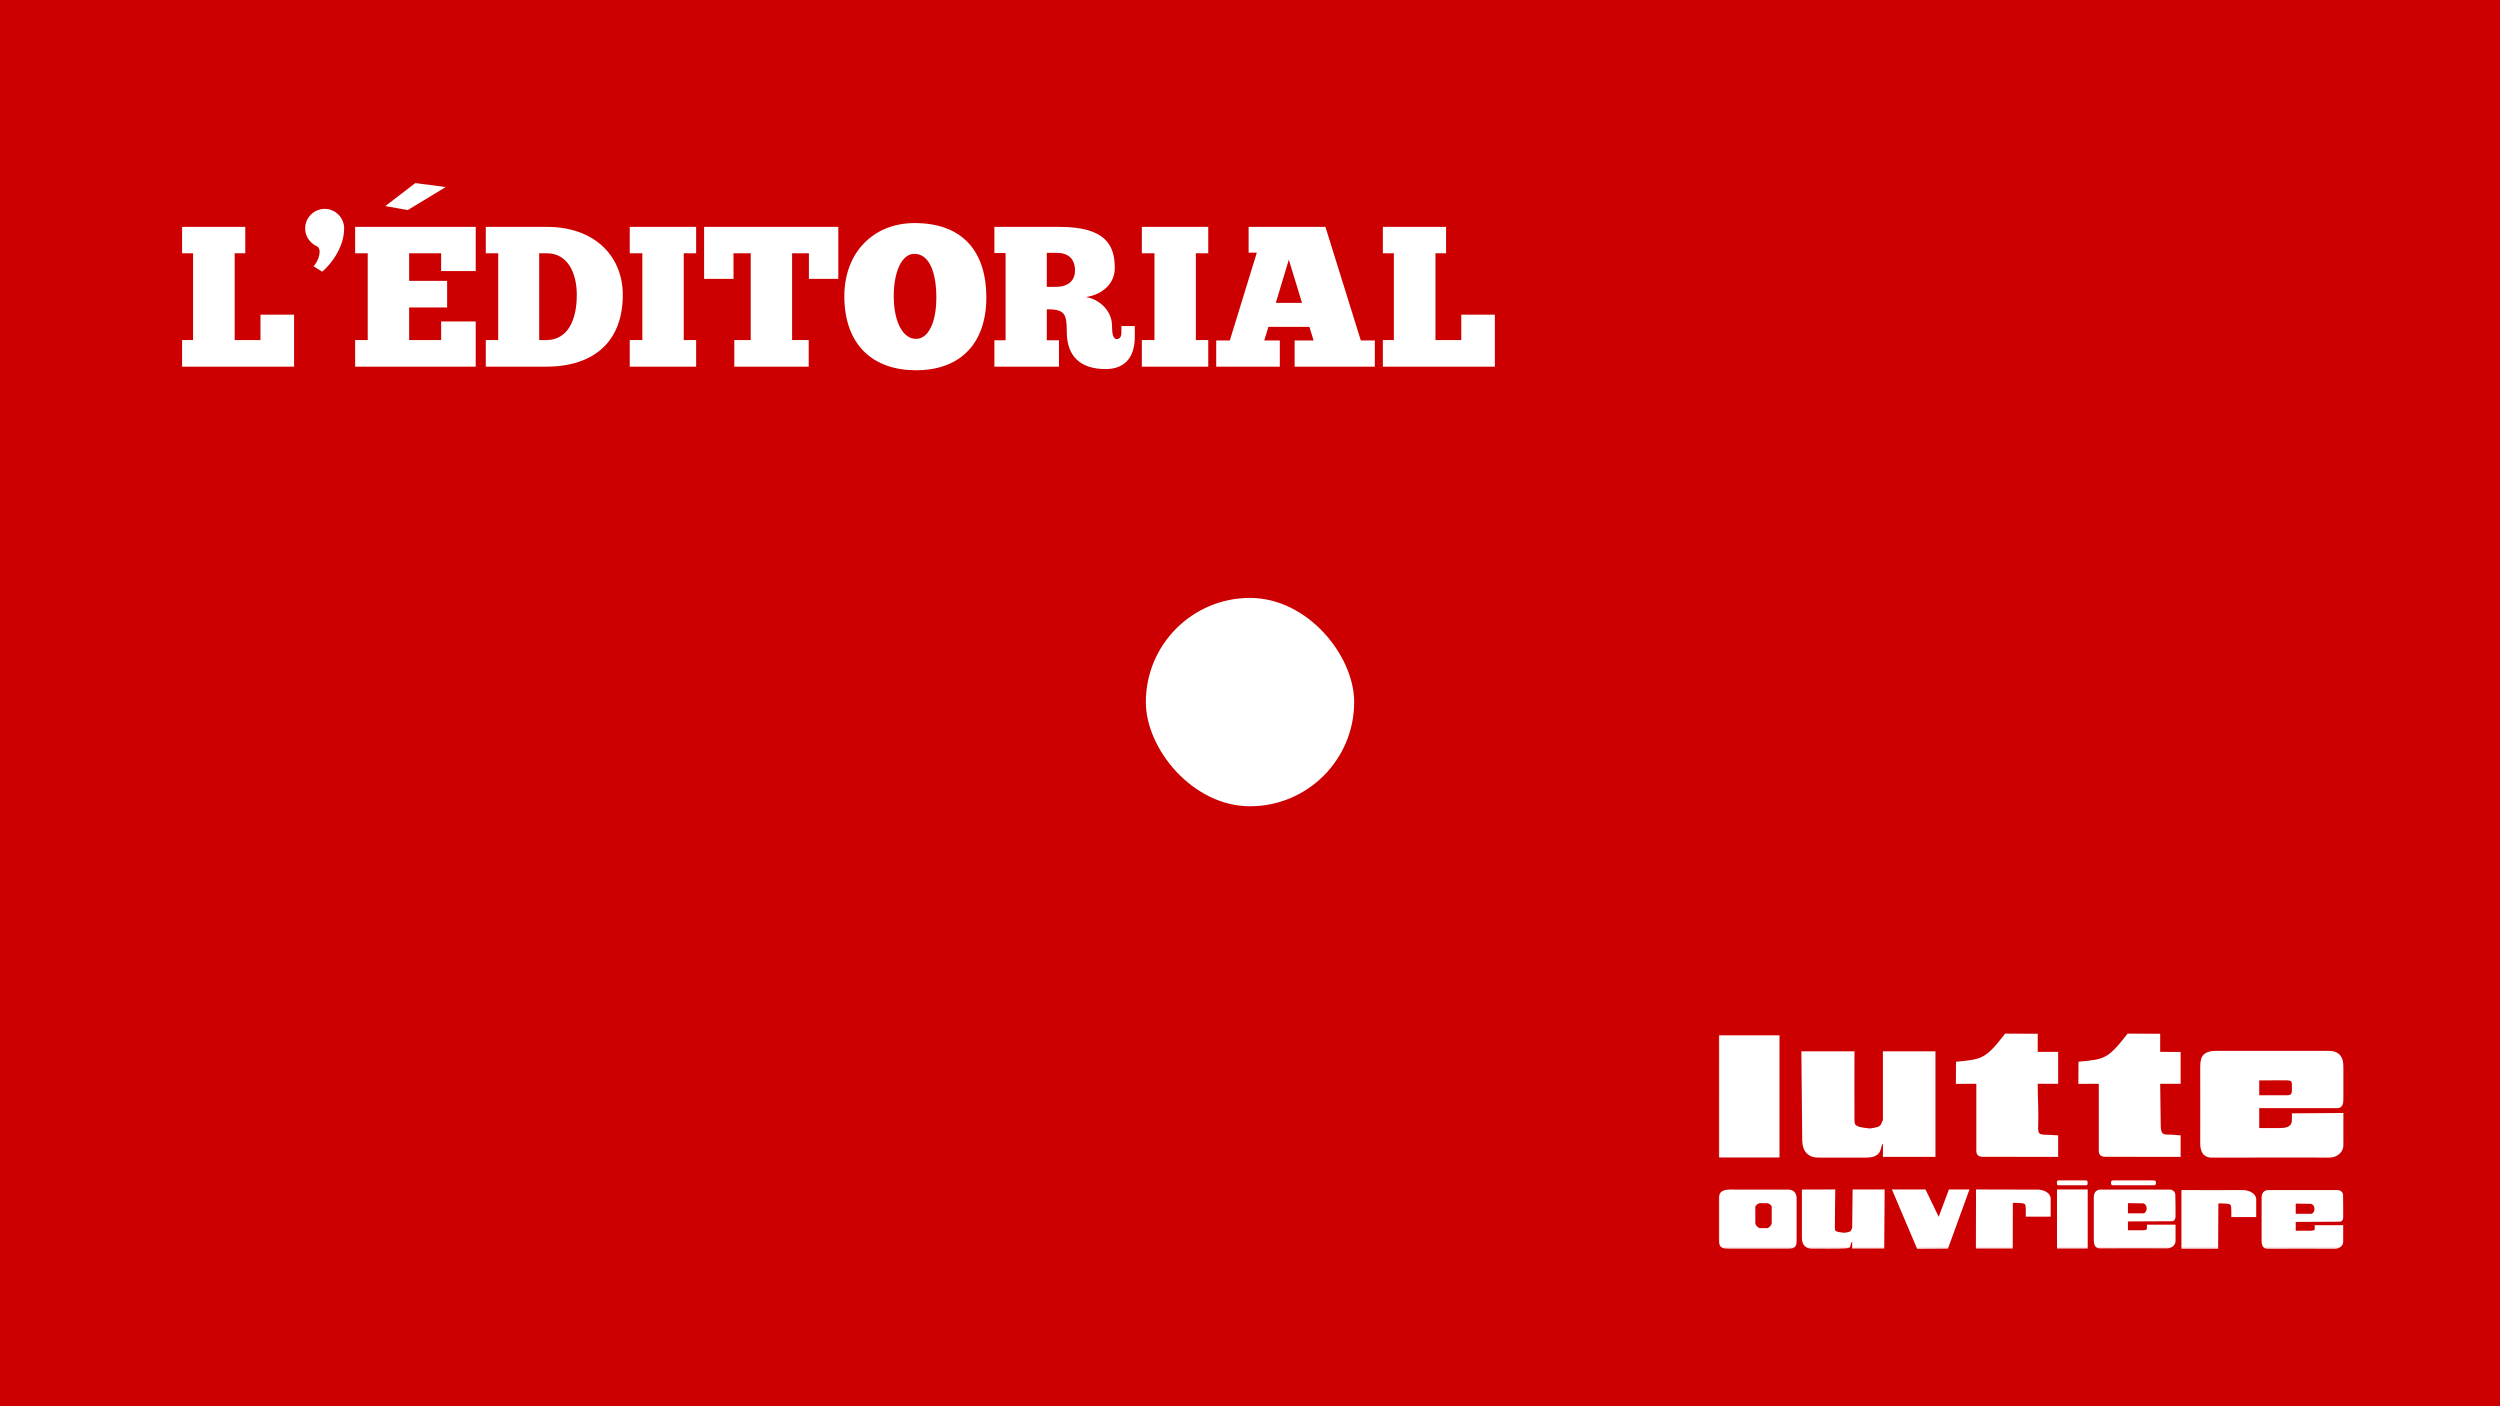
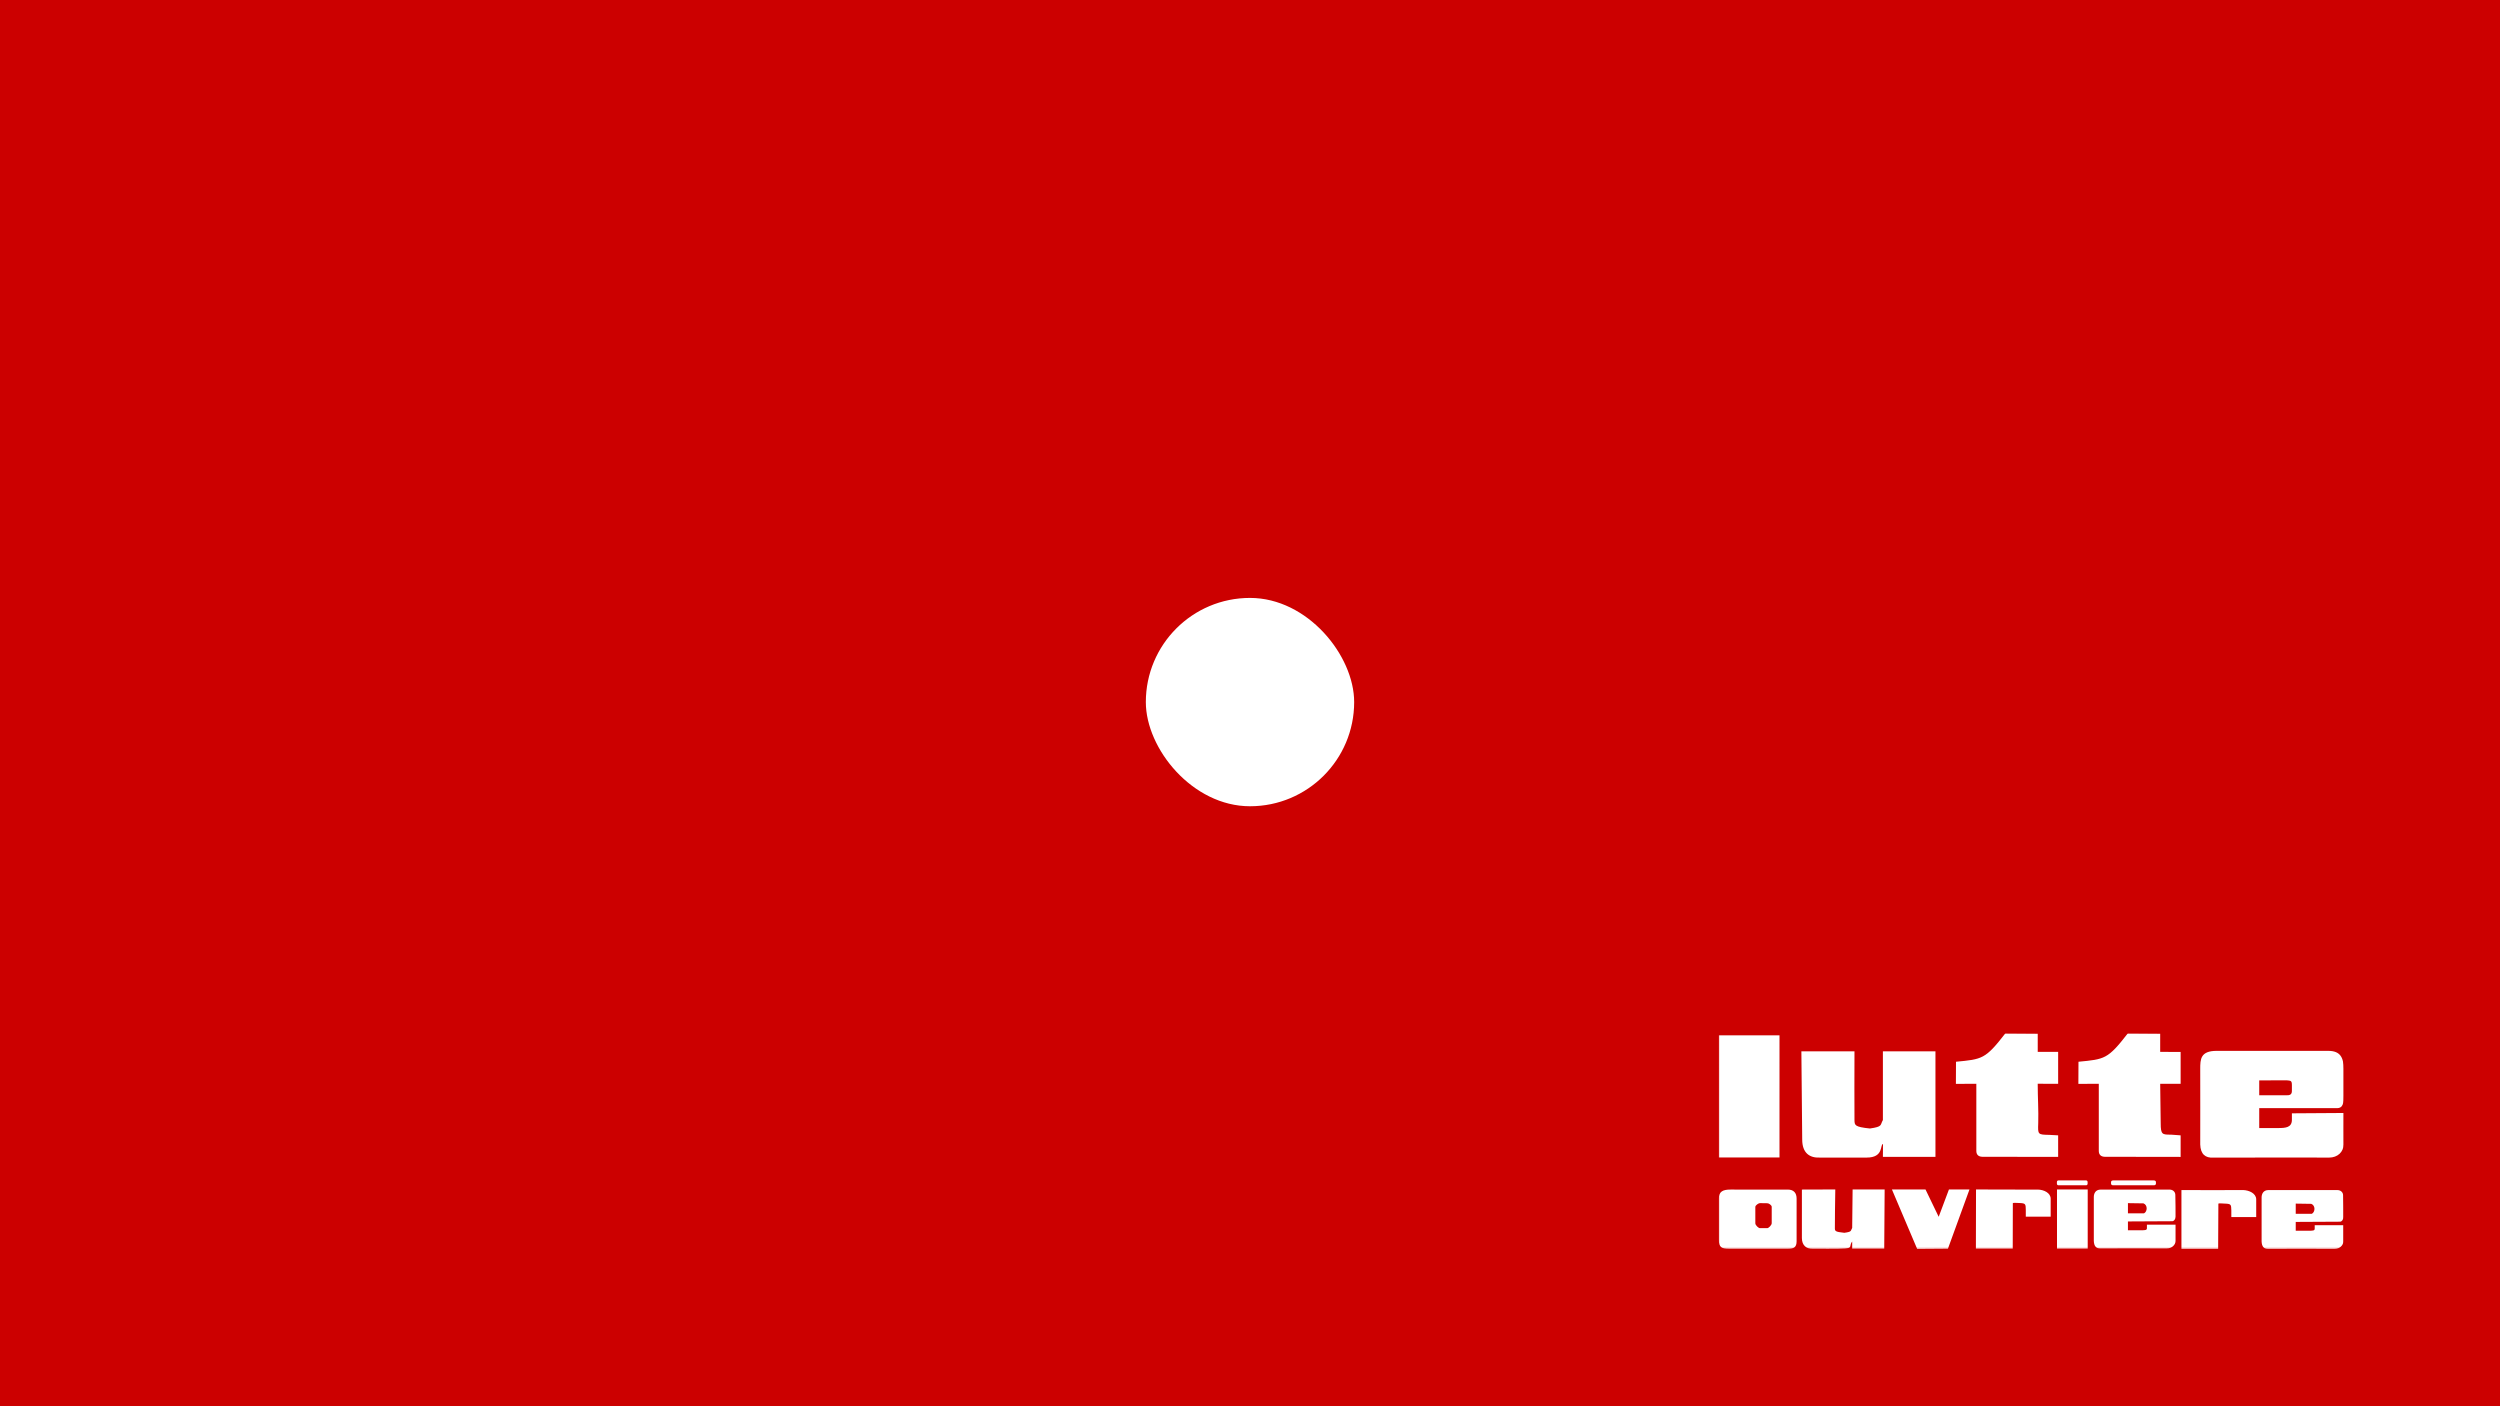
<svg xmlns="http://www.w3.org/2000/svg" fill="none" viewBox="120 163 1200 675">
  <rect width="1200" height="675" transform="translate(120 163)" fill="#CC0000" />
  <g filter="url(#filter0_d_557_25)">
-     <path d="M197.4 274.568V261.896H227.736V274.568H222.648V316.232H235.032V304.04H251.16V329H197.4V316.232H202.68V274.568H197.4ZM265.882 253.256C270.97 253.256 275.194 257.48 275.194 262.664C275.194 272.552 267.61 281.096 264.634 283.4L260.506 280.808C262.906 278.312 264.634 272.936 262.33 271.304C258.874 269.864 256.474 266.504 256.474 262.664C256.474 257.48 260.698 253.256 265.882 253.256ZM323.951 242.792L305.711 253.832L294.959 251.912L309.359 240.872L323.951 242.792ZM280.463 274.568V261.896H338.351V283.112H321.743V274.568H306.383V287.816H324.623V300.584H306.383V316.232H321.743V307.304H338.351V329H280.463V316.232H286.511V274.568H280.463ZM372.077 329H343.181V316.232H349.133V274.568H343.181V261.896H372.461C395.693 261.896 408.941 276.2 408.941 294.536C408.941 316.424 395.693 329 372.077 329ZM386.861 294.536C386.861 284.264 382.637 274.568 372.461 274.568H368.813V316.232H372.461C382.637 316.04 386.861 306.536 386.861 294.536ZM412.275 274.568V261.896H444.147V274.568H438.195V316.232H444.147V329H412.275V316.232H418.323V274.568H412.275ZM447.971 261.896H512.387V286.856H498.275V274.568H490.211V316.232H498.179V329H462.467V316.232H470.339V274.568H462.083V286.856H447.971V261.896ZM549.652 330.728C529.588 330.728 515.284 319.112 515.284 295.112C515.284 274.376 529.108 260.072 548.98 260.072C572.5 260.072 583.444 274.184 583.444 295.784C583.444 317.48 571.348 330.728 549.652 330.728ZM549.652 315.656C555.7 315.656 559.444 307.688 559.444 295.784C559.444 284.168 556.276 274.856 548.884 274.856C543.028 274.76 538.996 283.208 538.996 295.112C538.996 307.688 543.508 315.656 549.652 315.656ZM587.306 274.472V261.896H618.506C640.778 261.896 645.098 270.728 645.098 281.672C645.098 289.16 639.146 294.44 631.178 295.592C637.802 296.552 643.754 302.312 643.754 309.224C643.754 313.352 644.33 315.752 646.058 315.752C647.498 315.752 648.266 314.6 648.266 312.68V309.512H654.698V314.792C654.698 322.76 651.338 330.152 640.682 330.152C628.106 330.152 622.058 323.528 622.058 312.296C622.058 303.56 621.002 301.448 612.458 301.448V316.328H618.314V329H587.306V316.328H592.682V274.472H587.306ZM617.258 274.376H612.458V290.696H616.778C622.346 290.696 625.994 288.008 625.994 282.92C625.994 277.256 622.826 274.376 617.258 274.376ZM658.088 274.568V261.896H689.96V274.568H684.008V316.232H689.96V329H658.088V316.232H664.136V274.568H658.088ZM769.912 316.424V329H731.416V316.424H740.536L738.52 309.896H718.84L716.824 316.424H724.312V329H693.784V316.424H700.312L713.272 274.28H709.336V261.896H746.2L763.192 316.424H769.912ZM728.632 277.64L722.392 298.376H734.968L728.632 277.64ZM773.775 274.568V261.896H804.111V274.568H799.023V316.232H811.407V304.04H827.535V329H773.775V316.232H779.055V274.568H773.775Z" fill="white" />
-   </g>
+     </g>
  <rect x="670" y="450" width="100" height="100" rx="50" fill="white" />
  <mask id="mask0_557_25" style="mask-type:luminance" maskUnits="userSpaceOnUse" x="945" y="659" width="300" height="104">
    <path d="M1245 659H945V762.629H1245V659Z" fill="white" />
  </mask>
  <g mask="url(#mask0_557_25)">
    <path fill-rule="evenodd" clip-rule="evenodd" d="M1107.36 733.943L1122.1 733.943L1122.1 762.37L1107.36 762.369L1107.36 733.943ZM1068.43 762.368L1068.49 733.941C1079.44 733.941 1087.15 734.053 1098.15 733.998C1101.04 734.054 1104.28 735.556 1104.32 738.337V747.015L1092.38 747.015L1092.38 743.844C1092.33 741.007 1092.38 740.562 1089.44 740.451C1088.1 740.395 1086.26 740.284 1086.16 740.506L1086.11 762.368L1068.43 762.368ZM1028.12 733.94L1044.24 733.94L1050.57 747.069L1055.49 733.941L1065.35 733.941L1054.99 762.423L1040.26 762.533L1028.12 733.94ZM945.037 738.331C945.037 734.827 947.128 733.992 950.662 733.992C960.916 733.993 967.835 733.993 978.139 733.993C980.976 733.994 982.37 735.607 982.37 738.333C982.37 745.898 982.369 751.183 982.369 758.804C982.369 761.753 980.975 762.42 978.138 762.42C967.834 762.42 960.218 762.419 949.964 762.419C946.43 762.419 945.036 761.751 945.036 758.024C945.036 750.959 945.036 745.396 945.037 738.331ZM962.558 750.181C962.558 746.732 962.558 745.731 962.558 742.337C962.558 741.503 964.151 740.501 964.749 740.501C965.794 740.501 967.188 740.502 968.283 740.557C968.93 740.502 970.423 741.447 970.423 742.282C970.423 745.675 970.423 746.677 970.423 750.126C970.423 751.071 968.93 752.518 968.282 752.518C967.237 752.517 965.794 752.517 964.748 752.517C964.101 752.517 962.558 751.127 962.558 750.181ZM1098.11 659.121V667.91L1107.91 667.911V683.209L1098.1 683.208C1098.1 689.884 1098.55 696.059 1098.35 702.178C1098.15 707.629 1098.15 707.629 1103.73 707.741L1107.91 707.964V718.311L1071.47 718.254C1069.83 718.198 1068.69 717.419 1068.64 715.528C1068.64 704.458 1068.64 694.278 1068.64 683.207L1058.83 683.263L1058.88 672.637C1071.47 671.414 1072.92 671.47 1082.57 659.009L1098.11 659.121ZM1156.89 659.123V667.912L1166.7 667.913V683.211L1156.89 683.21C1156.89 689.886 1157.14 696.061 1157.14 702.18C1157.14 707.632 1157.89 707.632 1162.07 707.632L1166.7 707.966V718.313L1130.26 718.256C1128.62 718.2 1127.47 717.421 1127.42 715.53C1127.42 704.46 1127.42 694.28 1127.42 683.209L1117.62 683.264L1117.67 672.639C1130.26 671.416 1131.7 671.472 1141.36 659.011L1156.89 659.123ZM945.039 659.95L945.037 718.583L974.157 718.584L974.159 659.951L945.039 659.95ZM984.909 733.994L1000.94 733.939C1000.89 739.891 1000.69 747.846 1000.74 752.407C1000.74 753.854 1000.74 754.299 1005.27 754.744C1009.05 754.244 1008.2 753.798 1009.05 752.408L1009.25 733.939L1024.63 733.939L1024.43 762.366L1009.05 762.365L1009.05 758.916C1006.36 762.421 1013.18 762.533 990.134 762.42C987.148 762.531 984.908 760.863 984.908 757.247L984.909 733.994ZM984.662 667.628L1010.15 667.629C1010.1 678.31 1010.1 692.328 1010.15 700.561C1010.2 703.12 1010.15 703.899 1017.56 704.678C1023.79 703.788 1022.39 703.065 1023.79 700.618L1023.79 667.629L1049.02 667.63L1049.02 718.309L1023.79 718.308L1023.84 712.133C1022.29 712.355 1024.38 718.641 1015.97 718.641C1011.74 718.641 1005.32 718.641 993.521 718.64C988.643 718.863 985.059 716.47 985.059 709.962L984.662 667.628ZM1141.41 740.508L1148.88 740.619C1150.97 741.454 1150.77 744.569 1149.13 745.404L1141.41 745.403V740.508ZM1221.95 740.733L1229.42 740.845C1231.51 741.68 1231.31 744.795 1229.67 745.629L1221.95 745.629V740.733ZM1125.03 758.642C1125.03 750.576 1125.03 745.57 1125.03 737.559C1125.03 735.946 1125.78 733.999 1128.37 733.999L1161.32 734C1163.01 734 1164.11 735.057 1164.16 736.504C1164.26 740.509 1164.26 743.791 1164.26 746.962C1164.26 748.241 1163.51 749.187 1162.66 749.187L1141.41 749.297V753.525L1147.73 753.525C1149.72 753.526 1150.62 753.526 1150.52 752.357V750.855L1164.26 750.856C1164.26 754.027 1164.26 755.418 1164.26 758.644C1164.26 760.591 1162.42 762.26 1160.03 762.26C1148.48 762.204 1139.92 762.259 1128.37 762.259C1126.13 762.37 1125.13 761.146 1125.03 758.642ZM1205.57 758.868C1205.57 750.802 1205.57 745.795 1205.57 737.785C1205.57 736.171 1206.32 734.224 1208.91 734.224L1241.86 734.226C1243.55 734.226 1244.65 735.283 1244.7 736.729C1244.8 740.734 1244.8 744.016 1244.8 747.187C1244.8 748.467 1244.05 749.413 1243.21 749.412L1221.95 749.523L1221.95 753.751L1228.27 753.751C1230.26 753.751 1231.16 753.751 1231.06 752.583V751.081L1244.8 751.081C1244.8 754.252 1244.8 755.643 1244.8 758.869C1244.8 760.816 1242.96 762.485 1240.56 762.485C1229.02 762.429 1220.46 762.485 1208.91 762.484C1206.67 762.595 1205.67 761.371 1205.57 758.868ZM1167.09 762.482L1167.09 734.223C1178.05 734.223 1185.81 734.335 1196.76 734.224C1199.65 734.335 1202.89 735.837 1202.98 738.619L1202.98 747.186L1191.04 747.185V744.015C1190.94 741.289 1191.04 740.844 1188.05 740.732C1186.71 740.621 1184.87 740.565 1184.82 740.732L1184.71 762.483L1167.09 762.482ZM1176.11 712.361C1176.11 697.953 1176.16 690.499 1176.11 676.091C1176.11 671.362 1176.25 667.412 1184.02 667.413C1203.19 667.413 1218.42 667.414 1237.58 667.415C1243.31 667.415 1244.95 670.586 1244.95 676.093V688.832C1244.95 691.948 1244.95 695.118 1241.46 694.896L1204.43 694.894V704.463L1213.64 704.463C1217.12 704.463 1220.11 704.185 1220.11 700.513V697.398L1244.95 697.232C1244.95 703.018 1244.9 706.634 1244.95 712.363C1244.85 715.924 1242.11 718.649 1237.93 718.649C1217.72 718.537 1202.59 718.704 1182.43 718.647C1178.59 718.925 1176.25 716.978 1176.11 712.361ZM1204.43 681.599L1217.57 681.544C1219.66 681.767 1220.11 681.655 1220.11 683.992C1220.11 685.382 1220.11 684.937 1220.11 686.328C1220.11 687.107 1220.21 688.831 1217.82 688.72L1204.43 688.72L1204.43 681.599ZM1108.01 729.603L1121.35 729.604C1121.75 729.604 1122.05 729.938 1122.05 730.383V731.162C1122.05 731.607 1121.75 731.94 1121.35 731.94L1108.01 731.94C1107.61 731.94 1107.31 731.606 1107.31 731.161V730.382C1107.31 729.937 1107.61 729.603 1108.01 729.603ZM1134.29 729.604L1153.85 729.605C1154.45 729.605 1154.85 729.939 1154.85 730.384V731.163C1154.85 731.608 1154.45 731.942 1153.85 731.942L1134.29 731.941C1133.69 731.941 1133.3 731.607 1133.3 731.162V730.383C1133.3 729.938 1133.69 729.604 1134.29 729.604Z" fill="white" />
  </g>
  <defs>
    <filter id="filter0_d_557_25" x="-42.6" y="0.872" width="1130.14" height="589.856" filterUnits="userSpaceOnUse" color-interpolation-filters="sRGB">
      <feFlood flood-opacity="0" result="BackgroundImageFix" />
      <feColorMatrix in="SourceAlpha" type="matrix" values="0 0 0 0 0 0 0 0 0 0 0 0 0 0 0 0 0 0 127 0" result="hardAlpha" />
      <feOffset dx="10" dy="10" />
      <feGaussianBlur stdDeviation="125" />
      <feComposite in2="hardAlpha" operator="out" />
      <feColorMatrix type="matrix" values="0 0 0 0 0 0 0 0 0 0 0 0 0 0 0 0 0 0 0.25 0" />
      <feBlend mode="normal" in2="BackgroundImageFix" result="effect1_dropShadow_557_25" />
      <feBlend mode="normal" in="SourceGraphic" in2="effect1_dropShadow_557_25" result="shape" />
    </filter>
  </defs>
</svg>